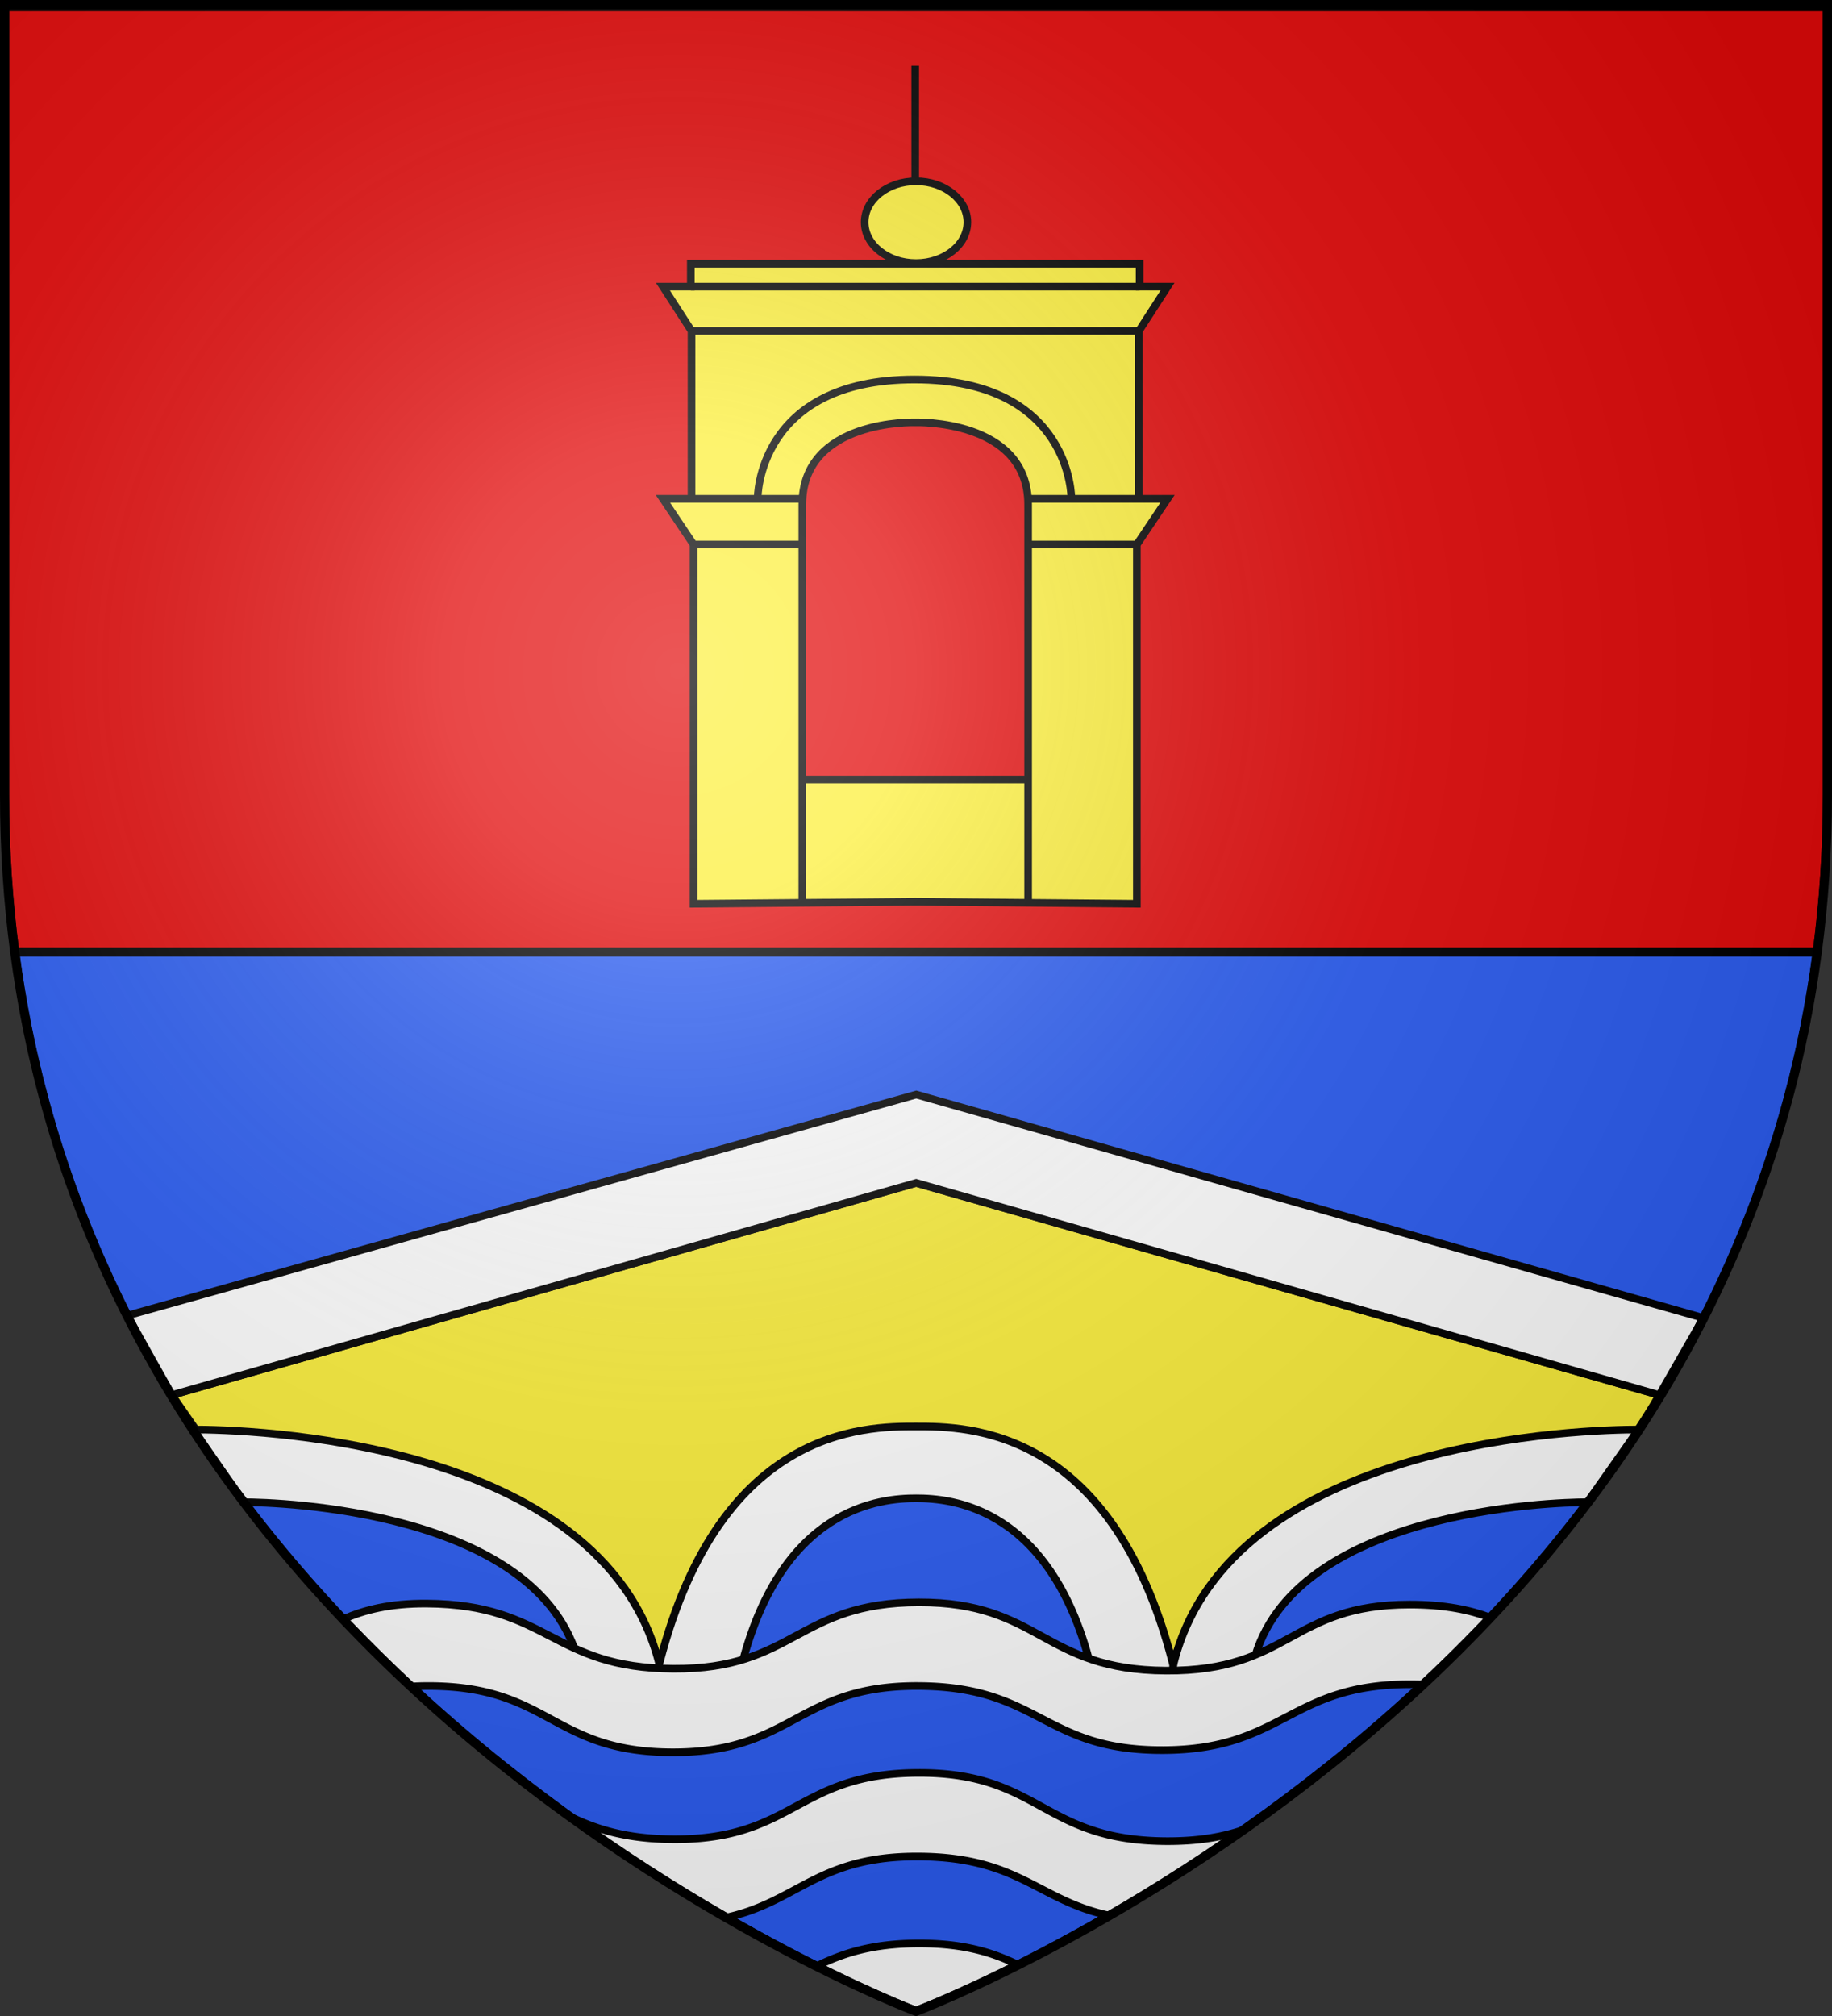
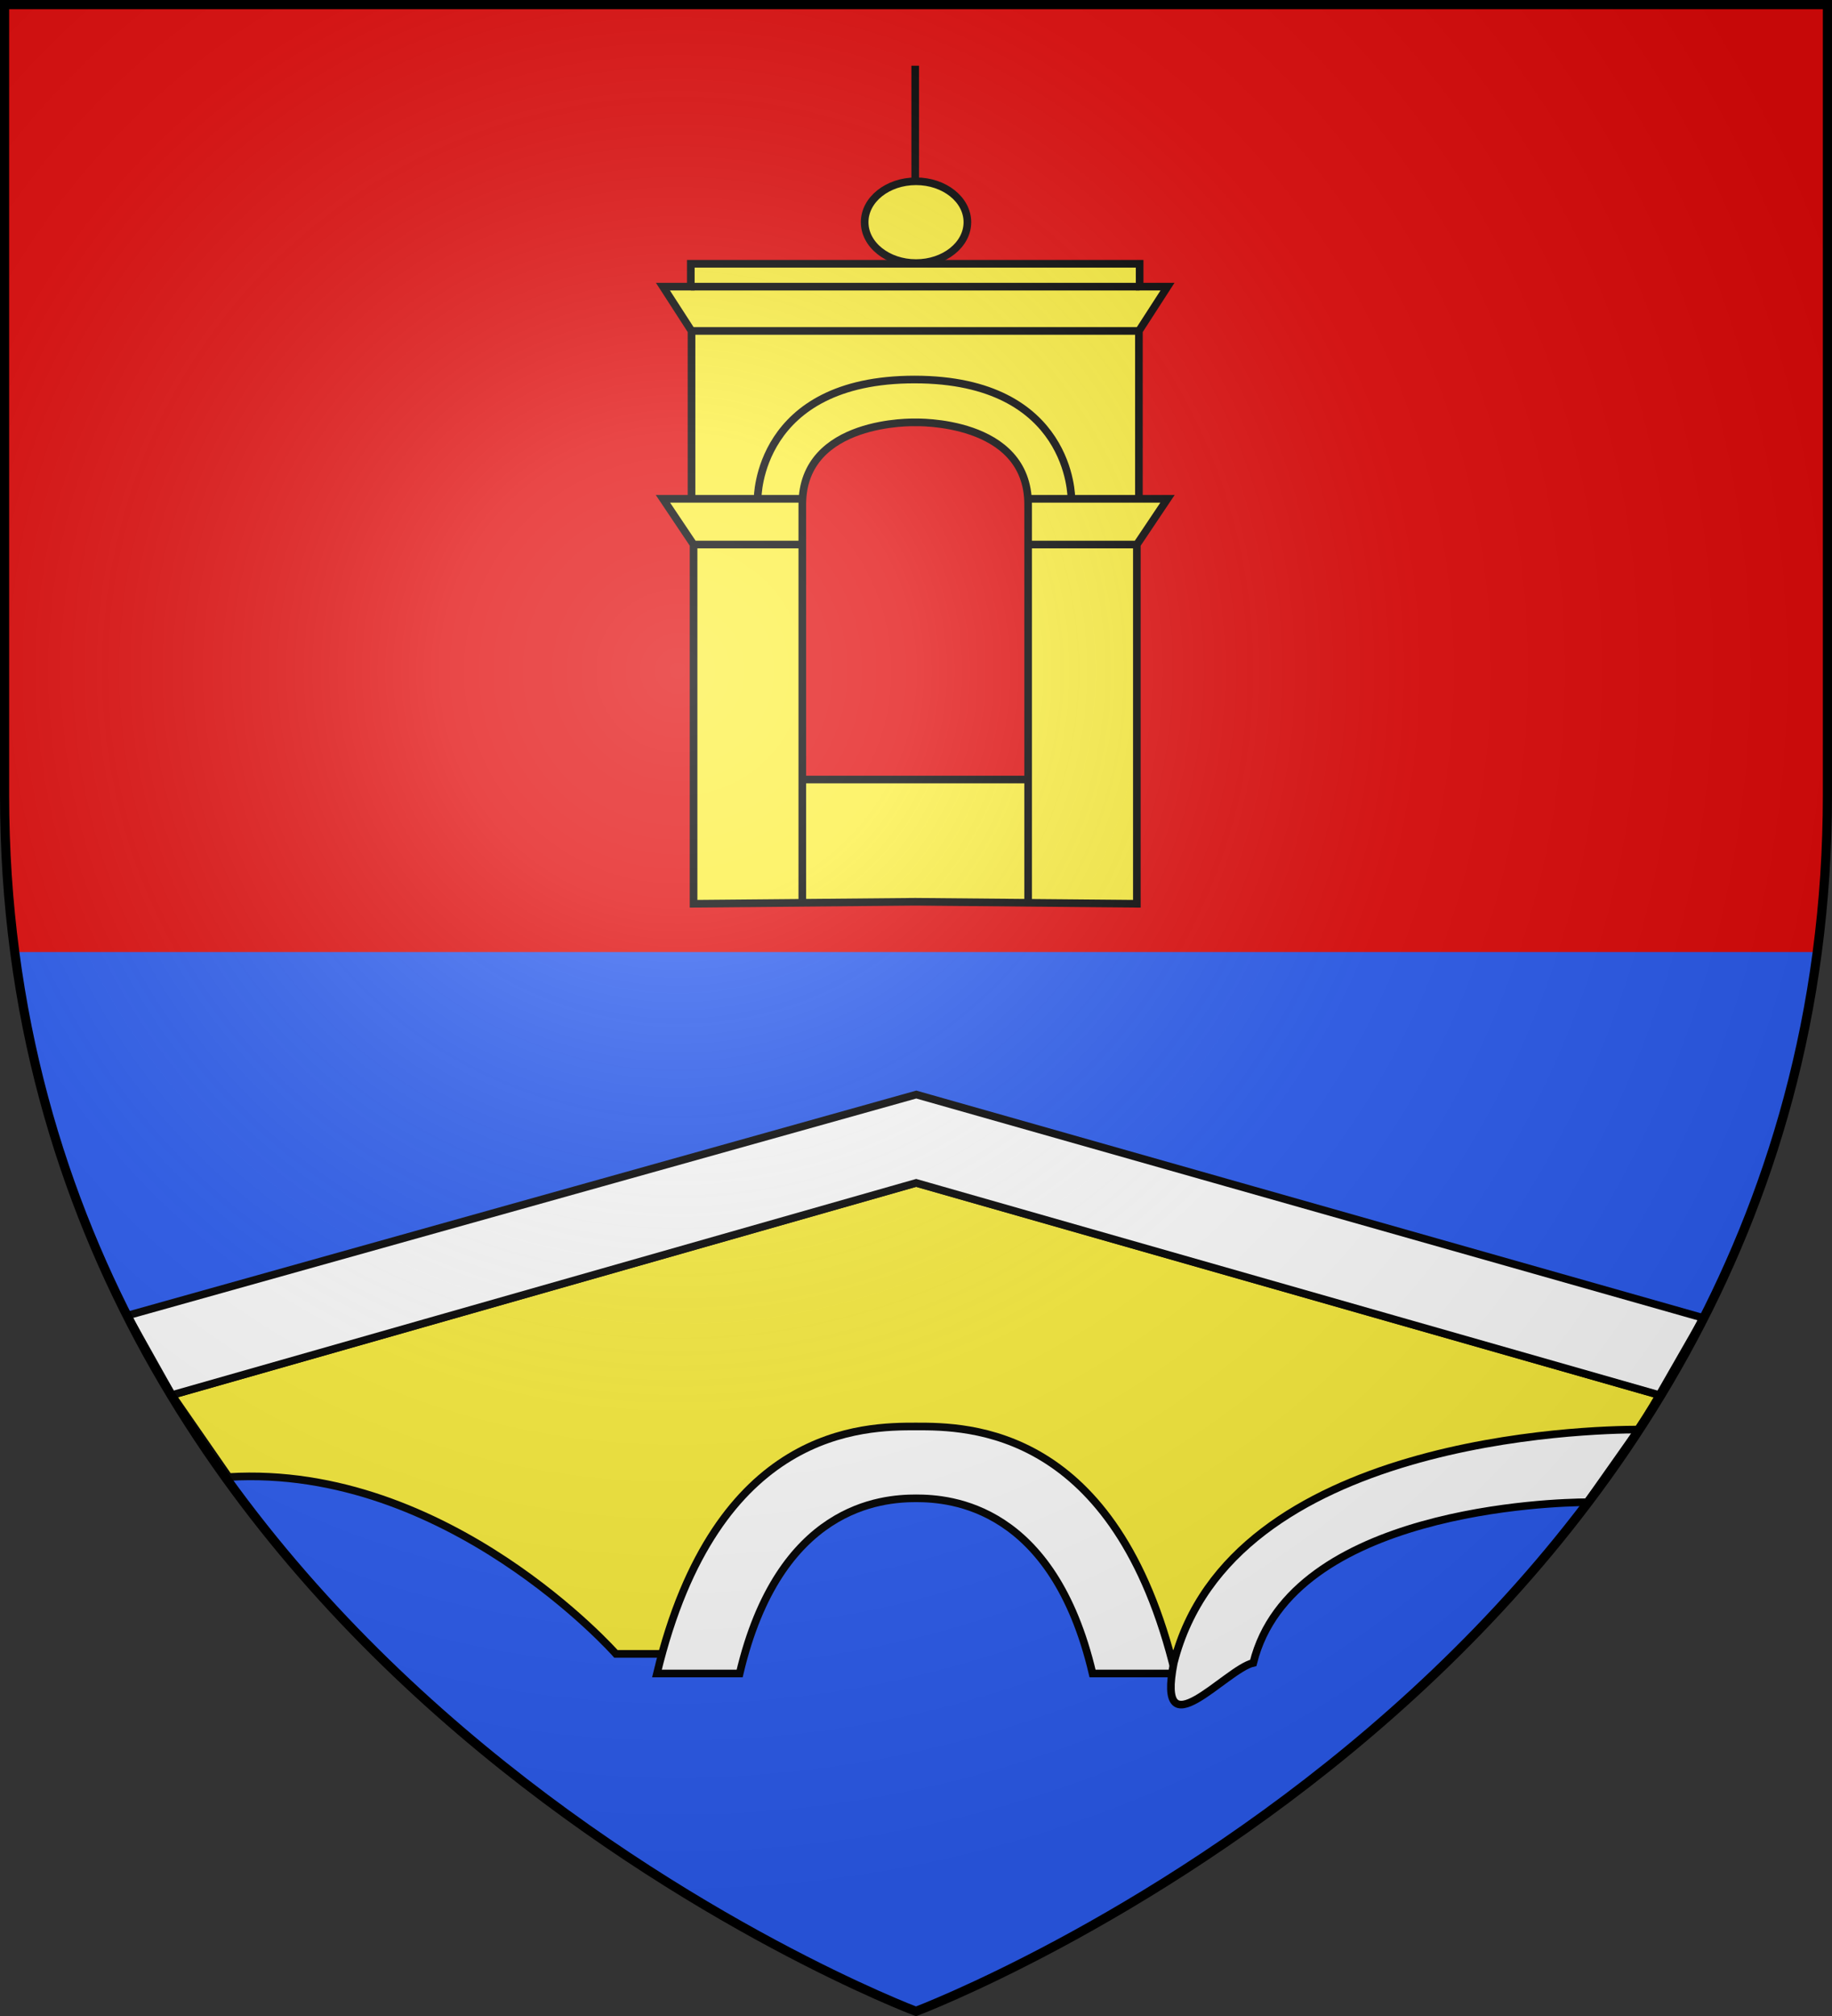
<svg xmlns="http://www.w3.org/2000/svg" xmlns:xlink="http://www.w3.org/1999/xlink" width="600" height="660" version="1.0">
  <rect width="100%" height="100%" fill="#333333" stroke="none" />
  <defs>
    <radialGradient xlink:href="#a" id="c" cx="221.445" cy="226.331" r="300" fx="221.445" fy="226.331" gradientTransform="matrix(1.353 0 0 1.349 -77.63 -85.747)" gradientUnits="userSpaceOnUse" />
    <linearGradient id="a">
      <stop offset="0" stop-color="#fff" stop-opacity=".314" />
      <stop offset=".19" stop-color="#fff" stop-opacity=".251" />
      <stop offset=".6" stop-color="#6b6b6b" stop-opacity=".125" />
      <stop offset="1" stop-opacity=".125" />
    </linearGradient>
    <clipPath id="b" clipPathUnits="userSpaceOnUse">
-       <path fill="none" fill-rule="evenodd" stroke="#000" stroke-width="3" d="M300 658.5S1.5 546.18 1.5 260.728V2.176h597v258.552C598.5 546.18 300 658.5 300 658.5z" />
-     </clipPath>
+       </clipPath>
  </defs>
  <g fill="#e20909">
    <path fill-rule="evenodd" d="M300 658.5s298.5-112.32 298.5-397.772V2.176H1.5v258.552C1.5 546.18 300 658.5 300 658.5" />
    <path fill="#2b5df2" fill-rule="evenodd" d="M300 658.5c194.785-80.549 285.822-237.306 294.853-346.826H5.148C11.863 403.98 88.708 569.125 300 658.5" />
-     <path stroke="#000" stroke-width="3" d="M5.148 311.674h589.705" />
  </g>
  <g stroke="#000" stroke-width="2.5">
    <path fill="#fcef3c" d="M366.978 541.449h31.367s55.026-62.258 126.829-57.896c6.616-8.57 12.875-17.395 18.265-26.842l-243.402-69.453L56.304 456.71 74.9 483.553c71.802-4.362 126.828 57.896 126.828 57.896h31.367c14.99-55.942 53.945-58.364 66.942-58.364s51.952 2.422 66.941 58.364z" />
-     <path fill="#fff" d="M63.341 468.006 79.856 491.8c10.874 0 97.162 2.463 109.707 52.593 10.117 2.132 28.259 16.769 26.249 0-18.8-73.716-136.17-76.387-152.471-76.387z" />
    <path fill="#fff" d="M300.033 466.998c-16.819 0-65.478.041-84.875 80.872h27.084c12.943-54.968 46.571-57.349 57.79-57.349s44.85 2.38 57.793 57.35h27.082c-19.397-80.832-68.056-80.873-84.874-80.873z" />
    <path fill="#fff" d="M536.65 468.006 519.868 491.8c-10.784 0-96.962 2.463-109.403 52.594-9.017 2.04-31.937 29.702-26.03 0 18.644-73.717 136.048-76.388 152.213-76.388zm6.789-11.295 14.465-25.227-257.815-73.149-258.365 72.357 14.58 26.02 243.746-69.454z" />
  </g>
  <g stroke="#000" clip-path="url(#b)" transform="translate(0 -.104)">
-     <path fill="#fff" stroke-width="2.5" d="M300.92 524.686c-39.946.062-40.694 21.983-80.479 21.726-39.785-.256-40.654-21.054-80.617-21.332-12.28-.085-20.579 2.113-27.43 5.117C197.313 619.825 300 658.5 300 658.5s103.094-38.832 188.11-128.84c-6.709-2.485-14.883-4.254-26.43-4.254-39.072 0-39.088 21.83-79.737 21.633s-41.07-22.415-81.023-22.353z" />
    <path fill="#2b5df2" fill-rule="evenodd" stroke-width="2.5" d="M462.016 551.508c-39.886-.06-41.446 21.374-80.973 21.55s-40.213-20.747-80.123-20.991-40.952 21.763-80.608 21.714c-39.655-.048-40.057-21.742-80.136-21.714-1.93 0-3.741.066-5.496.162 17.411 16.181 35.109 30.375 52.148 42.666 8.355 3.958 17.964 7.246 33.613 7.347 39.785.257 40.533-21.666 80.479-21.728 39.952-.062 40.375 22.156 81.023 22.353 10.745.053 18.636-1.442 25.174-3.658 19.094-13.404 39.182-29.24 58.883-47.617-1.307-.05-2.632-.082-3.984-.084zM300.92 607.895c-32.975-.202-39.435 14.775-63.045 19.963a576 576 0 0 0 29.59 15.92c8.29-4.058 17.889-7.41 33.455-7.434 14.985-.023 24.409 3.088 32.48 6.996a576 576 0 0 0 29.852-16.125c-23.198-4.933-29.503-19.12-62.332-19.32z" />
-     <path fill="none" stroke-width="3" d="M300 658.604S1.5 546.284 1.5 260.832V2.28h597v258.552c0 285.452-298.5 397.772-298.5 397.772z" />
  </g>
  <g fill="#fcef3c" stroke="#000" stroke-width="1.995" transform="matrix(1.254 0 0 1.253 1073.55 44.73)">
    <path d="M-675.68 33.225v5.972h-7.279l7.467 11.573v43.863h-7.467l8 11.945v93.86l57.889-.524 57.888.524v-93.86l8-11.945h-7.466V50.77l7.466-11.573h-7.279v-5.972h-58.61zm58.61 41.435s29.49-.933 29.49 21.465v71.844h-58.98V96.125c0-22.398 29.49-21.465 29.49-21.465zm-58.422 19.973h28.838m-28.305 11.945h28.118m88.193-11.945h-28.931m28.397 11.945h-28.21m-59.169 61.39v32.007m58.98-32.006v32.336" />
    <path fill="none" d="M-576.287 94.539s.187-31.077-40.97-31.077-40.97 31.077-40.97 31.077" />
    <path d="M-675.492 50.77h116.844M-675.68 39.197h117.22" />
    <ellipse cx="-616.86" cy="22.352" fill-rule="evenodd" stroke-linejoin="round" rx="13.416" ry="10.686" />
    <path d="M-617.07 11.62v-30.145" />
  </g>
  <path fill="url(#c)" fill-rule="evenodd" d="M300 658.5s298.5-112.32 298.5-397.772V2.176H1.5v258.552C1.5 546.18 300 658.5 300 658.5" />
  <path fill="none" stroke="#000" stroke-width="2.999" d="M300 658.5S1.5 546.18 1.5 260.728V2.176h597v258.552C598.5 546.18 300 658.5 300 658.5z" transform="matrix(1 0 0 1.001 0 -.678)" />
</svg>